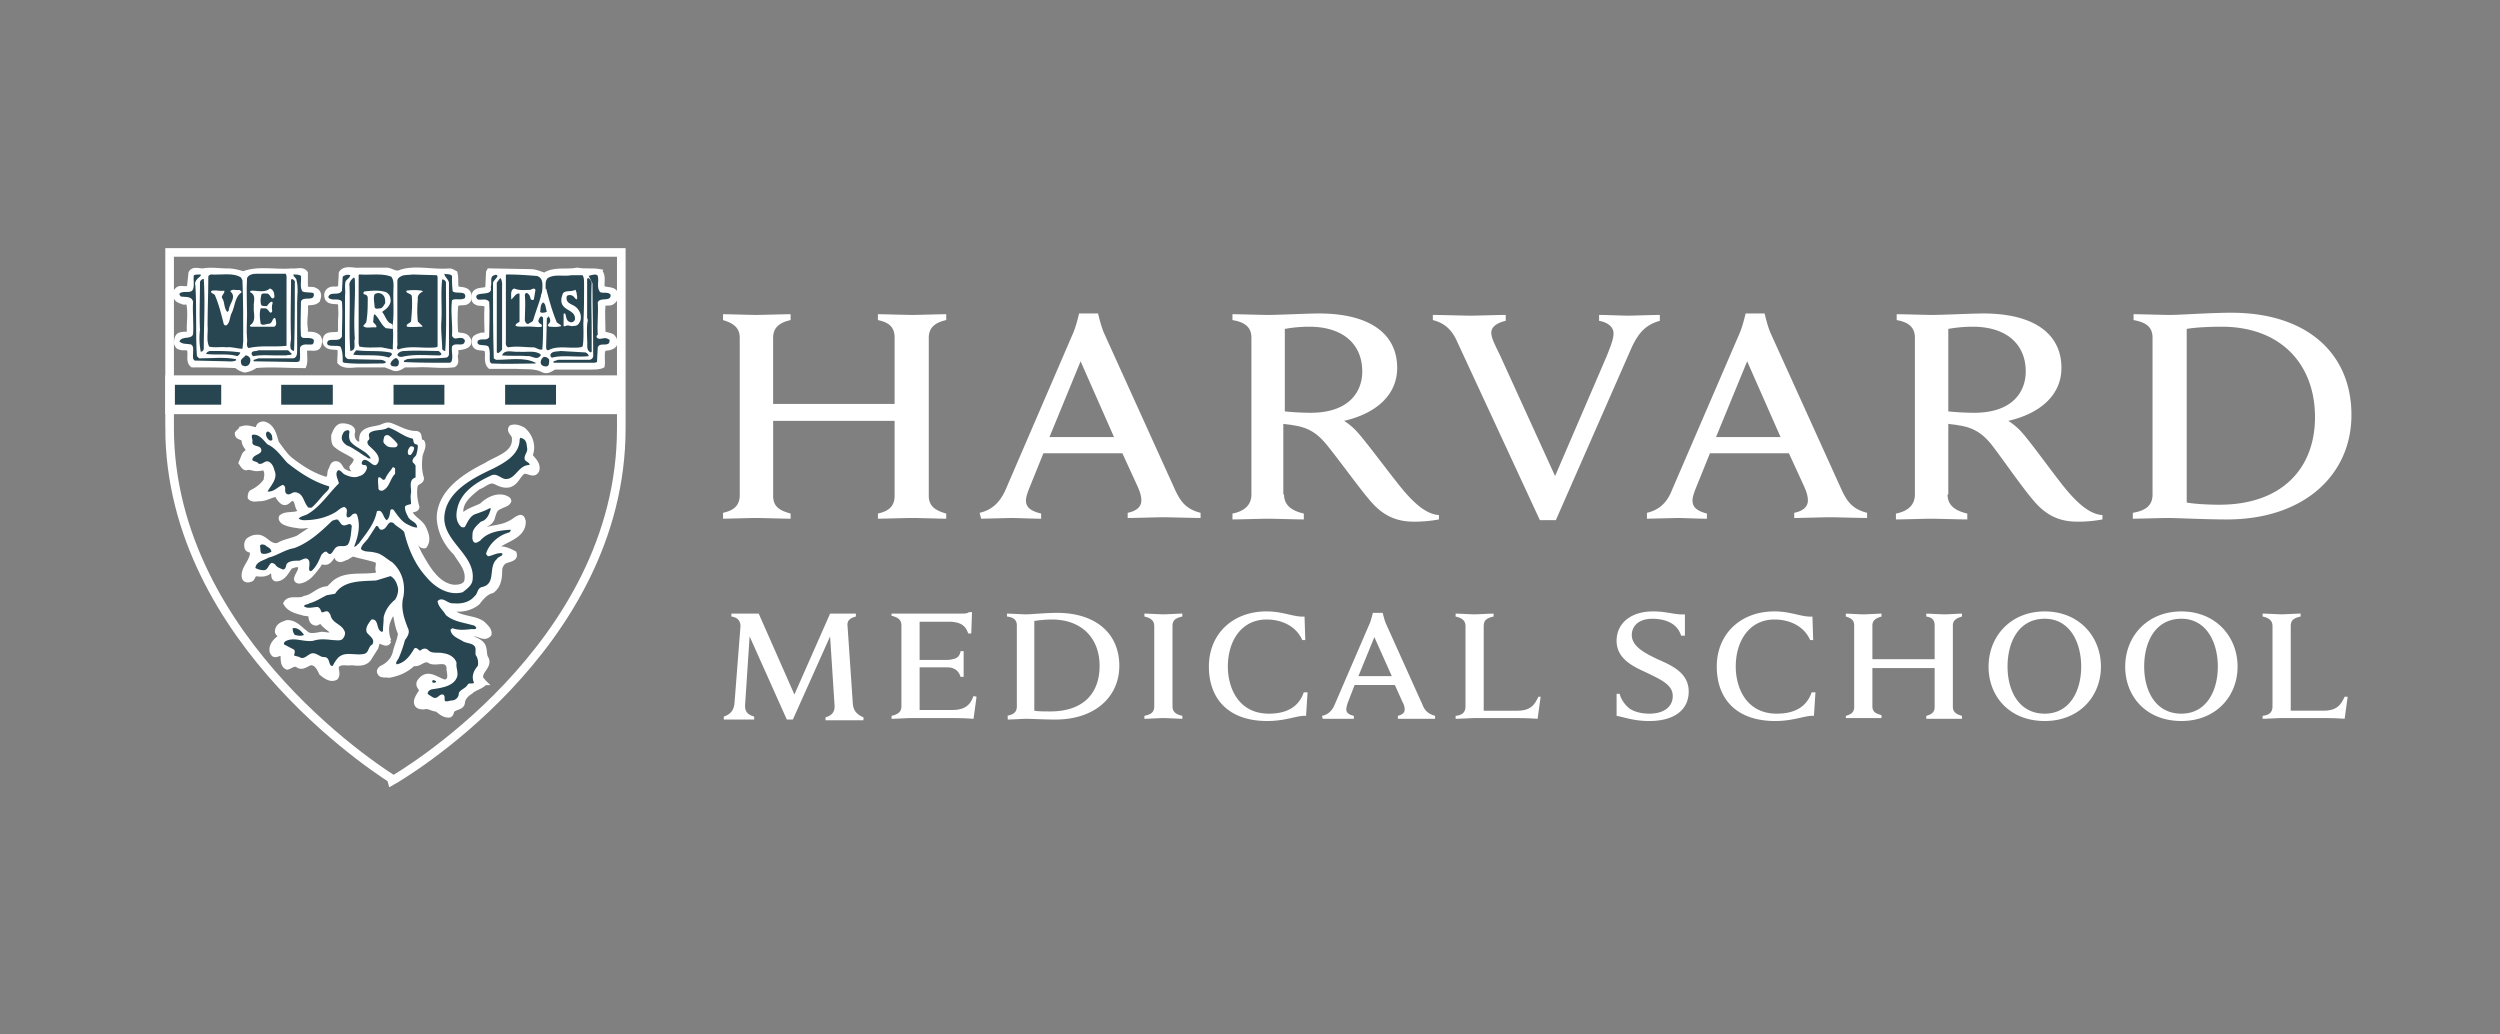
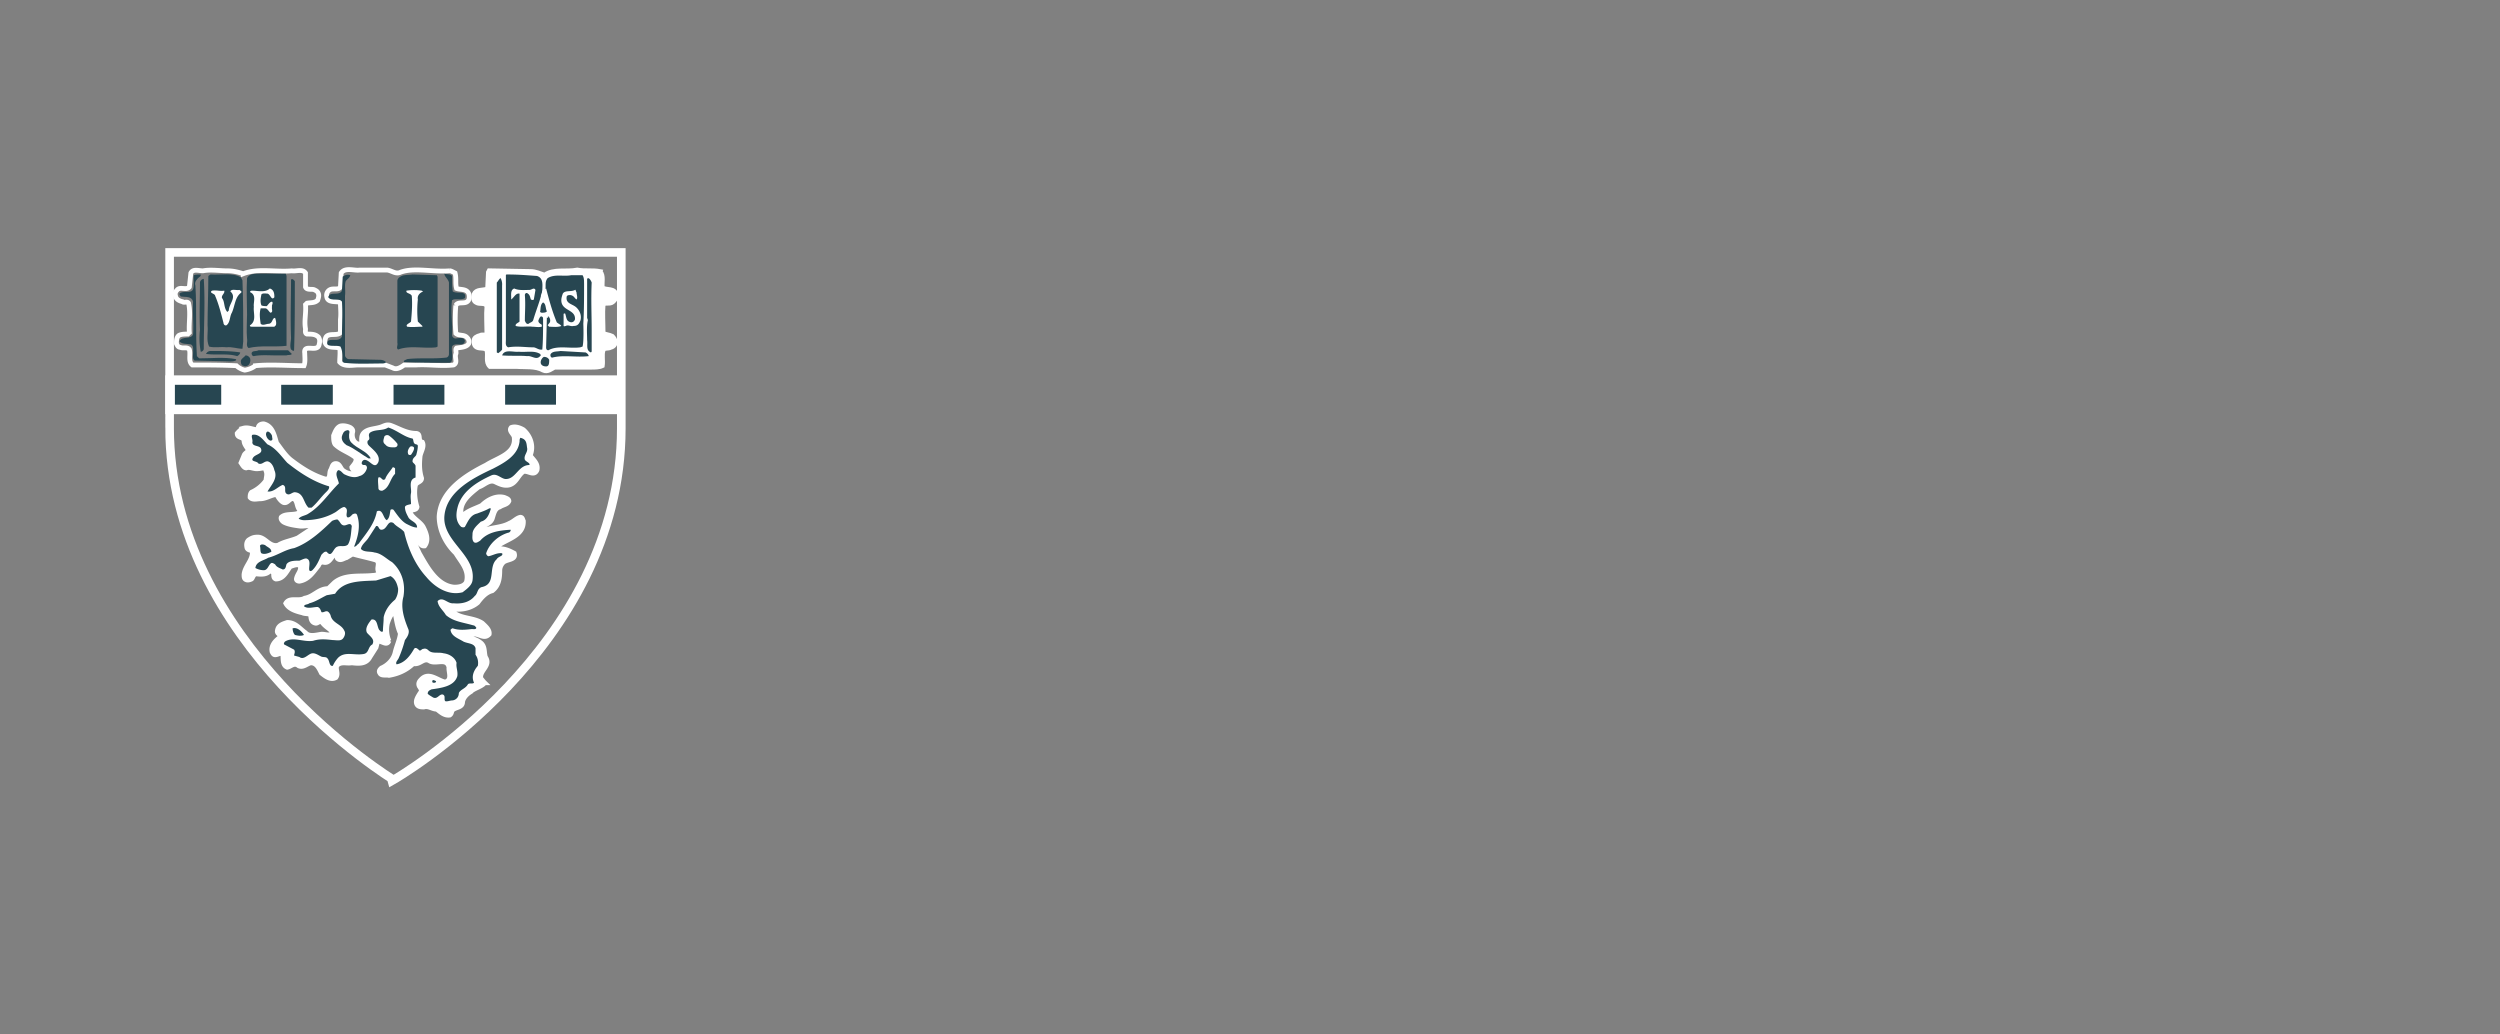
<svg xmlns="http://www.w3.org/2000/svg" width="116" height="48" fill="none">
  <rect width="100%" height="100%" fill="#808080" stroke="none" />
  <g clip-path="url(#a)">
-     <path fill="#fff" d="M67.576 15.774c-.211-.444-.528-.785-1.092-.922v-.239c.353 0 1.48.034 1.762.034.246 0 1.268-.034 1.62-.034v.273c-.317.069-.67.24-.67.546 0 .24.142.512.423 1.093l2.537 5.564 2.395-5.564c.176-.444.317-.785.317-1.058 0-.308-.282-.512-.67-.58v-.274c.318 0 1.093.034 1.34.034.21 0 1.127-.034 1.479-.034v.273c-.6.171-.951.478-1.304 1.23l-3.522 8.02h-.74l-3.875-8.362Zm-34.027 8.021c.458-.102.775-.307.775-.82v-7.304c0-.478-.317-.682-.775-.819v-.273c.246 0 1.268.034 1.514.034.282 0 1.374-.034 1.62-.034v.273c-.457.102-.81.307-.81.82v3.071h5.637v-3.072c0-.512-.282-.716-.775-.819v-.273c.246 0 1.303.034 1.62.034.247 0 1.303-.034 1.55-.034v.273c-.458.102-.81.307-.81.82v7.338c0 .478.317.683.81.82v.238c-.247 0-1.303-.034-1.55-.034-.282 0-1.374.034-1.62.034v-.239c.458-.102.775-.307.775-.82v-3.48h-5.636v3.48c0 .513.317.684.81.82v.24c-.247 0-1.339-.035-1.62-.035-.247 0-1.304.034-1.515.034v-.273Zm11.906 0c.599-.137.951-.512 1.198-1.058l3.135-7.27c.14-.308.282-.922.282-.922h.88s.141.614.282.921l3.311 7.305c.247.512.493.853 1.163 1.024v.239c-.353 0-1.48-.034-1.727-.034-.246 0-1.303.034-1.655.034v-.239c.493-.102.634-.341.634-.58 0-.205-.07-.41-.176-.649l-.705-1.536h-3.663l-.634 1.57c-.07.171-.176.444-.176.615 0 .273.14.478.704.614v.24c-.317 0-1.162-.035-1.374-.035l-1.409.034-.07-.273Zm6.235-3.516-1.55-3.515-1.444 3.515h2.994Zm-6.235 3.516c.599-.137.951-.512 1.198-1.058l3.135-7.27c.14-.308.282-.922.282-.922h.88s.141.614.282.921l3.311 7.305c.247.512.493.853 1.163 1.024v.239c-.353 0-1.48-.034-1.727-.034-.246 0-1.303.034-1.655.034v-.239c.493-.102.634-.341.634-.58 0-.205-.07-.41-.176-.649l-.705-1.536h-3.663l-.634 1.57c-.07.171-.176.444-.176.615 0 .273.14.478.704.614v.24c-.317 0-1.162-.035-1.374-.035l-1.409.034-.07-.273Zm6.235-3.516-1.55-3.515-1.444 3.515h2.994Zm24.728 3.516c.599-.137.951-.512 1.162-1.058l3.136-7.27c.14-.308.281-.922.281-.922h.881s.14.614.282.921l3.31 7.305c.248.512.494.853 1.163 1.024v.239c-.352 0-1.48-.034-1.726-.034s-1.303.034-1.655.034v-.239c.493-.102.634-.341.634-.58 0-.205-.07-.41-.176-.649l-.705-1.536h-3.663l-.634 1.57c-.07.171-.176.444-.176.615 0 .273.14.478.669.614v.24c-.317 0-1.163-.035-1.339-.035l-1.444.034v-.273Zm6.2-3.516-1.55-3.515-1.444 3.515h2.994Zm16.344 3.516c.6-.102.916-.341.916-.853v-7.27c0-.513-.317-.718-.88-.82v-.273c.316 0 1.408.034 1.69.034.493 0 1.832-.102 2.854-.102 3.487 0 5.565 1.877 5.565 4.744 0 2.765-2.184 4.847-5.777 4.847-1.021 0-2.289-.068-2.747-.068-.282 0-1.304.034-1.62.034v-.273Zm2.501-.478c.352.068 1.022.102 1.515.102 2.924 0 4.438-1.706 4.438-4.061 0-2.458-1.585-4.199-4.332-4.199-.564 0-1.269.034-1.621.103v8.055Zm-41.883-.375c0 .478.318.75.917.887v.273c-.317 0-1.374-.034-1.691-.034-.247 0-1.303.034-1.62.034v-.273c.528-.102.88-.375.88-.887v-7.27c0-.444-.246-.718-.88-.82v-.273c.317 0 1.338.034 1.655.034.493 0 1.832-.068 2.36-.068 2.325 0 3.628.921 3.628 2.526 0 1.263-.986 2.116-2.465 2.457 0 0 .352.205.669.58.423.479 1.585 2.049 2.043 2.595.458.546 1.057 1.16 1.69 1.195v.204a6.127 6.127 0 0 1-1.162.103c-.81 0-1.444-.273-2.043-.99-.528-.615-1.48-1.946-2.043-2.628-.352-.41-.74-.751-1.514-.854-.141-.034-.282-.034-.458-.068v3.277h.035Zm0-3.857c.318.034.776.068 1.234.068 1.831 0 2.395-1.024 2.395-1.912 0-1.262-.88-2.082-2.466-2.082a6.3 6.3 0 0 0-1.127.103v3.823h-.035Zm30.786 3.857c0 .478.317.75.916.887v.273c-.317 0-1.374-.034-1.69-.034-.248 0-1.304.034-1.621.034v-.273c.528-.102.88-.375.88-.887v-7.27c0-.444-.246-.718-.845-.82v-.273c.317 0 1.338.034 1.656.034.493 0 1.831-.068 2.36-.068 2.325 0 3.628.921 3.628 2.526 0 1.263-.987 2.116-2.466 2.457 0 0 .352.205.67.58.422.479 1.55 2.049 2.007 2.595.458.546 1.057 1.16 1.691 1.195v.204a6.128 6.128 0 0 1-1.162.103c-.81 0-1.445-.273-2.043-.99-.529-.615-1.445-1.946-1.973-2.628-.352-.41-.74-.751-1.515-.854-.14-.034-.282-.034-.458-.068v3.277h-.035Zm0-3.857c.317.034.775.068 1.233.068 1.832 0 2.395-1.024 2.395-1.912 0-1.262-.88-2.082-2.466-2.082a6.3 6.3 0 0 0-1.127.103v3.823h-.035ZM75.01 32.192h.14c.071.273.247.512.459.683.246.17.598.239.916.239.669 0 1.091-.307 1.091-.82 0-.511-.528-.75-1.162-1.058-.493-.239-1.444-.58-1.444-1.502 0-.819.669-1.365 1.69-1.365.67 0 1.022.17 1.48.137v.99h-.176c-.176-.58-.74-.785-1.339-.785-.669 0-.95.375-.95.75 0 .547.633.854 1.197 1.127.704.307 1.444.648 1.444 1.502 0 .819-.634 1.365-1.831 1.365-.705 0-1.128-.17-1.515-.239v-1.024Zm10.637 1.024c.246-.068.387-.17.387-.41v-3.788c0-.24-.14-.341-.388-.41v-.136c.106 0 .67.034.81.034.142 0 .705-.034.846-.034v.136c-.247.069-.423.17-.423.41v1.57h2.889v-1.57c0-.273-.141-.376-.388-.41v-.136c.141 0 .67.034.846.034.14 0 .67-.034.81-.034v.136c-.247.069-.423.17-.423.41v3.789c0 .238.176.34.423.41v.136H89.38v-.137c.247-.068.388-.17.388-.41v-1.808h-2.889v1.774c0 .273.176.342.423.41v.137h-1.655v-.103Zm-1.41-1.092-.07 1.092c-.387-.034-.916.239-1.796.239-1.867 0-2.713-1.092-2.713-2.526 0-1.502 1.092-2.56 2.677-2.56.775 0 1.268.273 1.762.24l.035 1.091h-.141c-.282-.648-.951-.955-1.656-.955-1.162 0-1.796.99-1.796 2.184 0 .99.493 2.185 1.902 2.185.775 0 1.374-.273 1.62-.99h.176Zm8.033-1.194c0-1.4 1.021-2.56 2.606-2.56s2.607 1.16 2.607 2.56c0 1.399-1.022 2.525-2.607 2.525-1.62 0-2.607-1.126-2.607-2.526Zm4.297 0c0-1.127-.528-2.22-1.69-2.22-1.198 0-1.727 1.059-1.727 2.22 0 1.126.528 2.184 1.726 2.184 1.163 0 1.691-1.058 1.691-2.185Zm2.043 0c0-1.4 1.02-2.56 2.606-2.56 1.585 0 2.607 1.16 2.607 2.56 0 1.399-1.022 2.525-2.607 2.525-1.62 0-2.607-1.126-2.607-2.526Zm4.297 0c0-1.127-.529-2.22-1.691-2.22-1.198 0-1.726 1.059-1.726 2.22 0 1.126.528 2.184 1.726 2.184 1.162 0 1.691-1.058 1.691-2.185Zm-61.469-2.458h3.17c.106 0 .282 0 .352-.069h.141l-.035.99h-.141c-.106-.307-.282-.546-.916-.546H42.67v1.775h1.093c.14 0 .352 0 .422-.034.247-.034.352-.17.388-.376h.14v1.195h-.14c-.07-.205-.176-.341-.388-.41-.07-.034-.282-.034-.422-.034H42.67v1.98h1.515c.634 0 .846-.273.986-.648l.141.034-.14 1.024c-.494-.035-.775-.035-1.304-.035h-1.62c-.141 0-.705.035-.88.035v-.137c.281-.068.457-.17.457-.444v-3.754c0-.24-.14-.376-.458-.444v-.102h.07Zm12.119.579c0-.239-.14-.375-.457-.444v-.136c.176 0 .74.034.88.034.141 0 .705-.034.88-.034v.136c-.316.069-.457.17-.457.444v3.72c0 .24.14.376.458.444v.137c-.176 0-.705-.034-.88-.034-.142 0-.705.034-.881.034v-.137c.317-.068.457-.17.457-.444v-3.72Zm7.783 4.165c.317-.068.493-.273.599-.546l1.62-3.755c.07-.17.14-.477.14-.477h.459s.07.307.14.477l1.692 3.755c.105.273.246.444.598.546v.137h-1.726v-.137c.247-.068.317-.17.317-.307a.748.748 0 0 0-.105-.341l-.352-.785h-1.867l-.317.819c-.036.102-.07.239-.07.307 0 .136.07.239.351.307v.137h-1.444l-.035-.137Zm3.24-1.843-.81-1.81-.74 1.81h1.55Zm-3.909.751-.07 1.092c-.388-.034-.916.239-1.797.239-1.867 0-2.712-1.092-2.712-2.526 0-1.502 1.092-2.56 2.677-2.56.775 0 1.268.273 1.761.24l.035 1.091h-.14c-.282-.648-.952-.955-1.656-.955-1.163 0-1.797.99-1.797 2.184 0 .99.494 2.185 1.903 2.185.775 0 1.373-.273 1.62-.99h.176Zm10.709.205c-.176.375-.352.648-.986.648h-1.55v-3.925c0-.273.141-.375.458-.444v-.136c-.176 0-.74.034-.88.034-.141 0-.705-.034-.881-.034v.136c.317.069.458.205.458.444v3.72c0 .273-.141.41-.458.444v.137c.176 0 .74-.034.88-.034h1.621c.528 0 .845 0 1.303.034l.141-1.024h-.105Zm37.411-.001c-.176.375-.353.648-.987.648h-1.514v-3.925c0-.273.141-.375.458-.444v-.136c-.177 0-.74.034-.881.034-.141 0-.705-.034-.881-.034v.136c.317.069.458.205.458.444v3.72c0 .274-.141.41-.458.444v.137c.176 0 .74-.034.881-.034h1.62c.529 0 .846 0 1.304.034l.141-1.024h-.141Zm-62.068.888c.317-.068.458-.17.458-.444v-3.754c0-.273-.176-.376-.458-.41v-.136c.176 0 .74.034.88.034.247 0 .916-.069 1.444-.069 1.797 0 2.889.956 2.889 2.458 0 1.434-1.127 2.492-2.959 2.492-.528 0-1.127-.034-1.374-.034-.14 0-.669.034-.845.034v-.17h-.035Zm1.268-.239c.176.034.493.034.74.034 1.514 0 2.29-.819 2.29-2.116 0-1.263-.811-2.15-2.22-2.15-.282 0-.599.034-.81.068v4.164Zm-8.419-.307-.246-3.618c-.035-.239.105-.375.387-.444v-.136h-1.197l-1.656 3.754-1.656-3.754h-1.268v.136c.282.034.423.205.423.444l-.282 3.618c-.035.273-.176.478-.493.58v.137h1.409v-.137c-.352-.102-.423-.273-.423-.512l.212-3.208 1.726 3.857h.281l1.727-3.857.21 3.242c0 .205-.07.41-.422.513v.136h1.761v-.136c-.317-.137-.457-.308-.493-.615ZM11.287 12.702c.704-.273 1.48-.068 2.254-.136.212.034.494-.103.634.102v.648c.07.171.317.069.423.137.07.034.141.068.176.17.036.103 0 .205-.035.308-.14.136-.317.102-.528.136l-.07.069c.034.41-.071.75 0 1.126 0 .068-.036.205.07.239.211 0 .387 0 .528.136.07.103.07.205.035.342-.07.41-.74-.068-.669.41 0 .17.035.409-.035.58-.775 0-1.55-.069-2.255 0-.14.102-.281.17-.493.204a.848.848 0 0 1-.387-.204c-.705-.034-1.374-.034-2.043-.034-.212-.171-.07-.478-.141-.717-.106-.137-.282-.034-.423-.103-.106 0-.14-.102-.176-.17 0-.137 0-.273.106-.376.105-.068.281-.068.422-.068l.07-.068c-.034-.444.071-.888-.034-1.366-.07-.102-.212 0-.282-.068-.106-.034-.247-.102-.282-.239-.035-.102-.035-.205.07-.307.141-.17.423.034.564-.137l.07-.648c.106-.205.353-.102.564-.102.352-.069.775 0 1.127 0 .282 0 .529.068.74.136Z" />
    <path fill="#274651" d="m12.238 19.836-.035.137c0 .068-.07.136-.14.102l-.283-.034c-.105-.034-.211-.069-.317-.034-.035.034-.105.068-.176.136.035 0 .035.034.035.034.07.034.212.069.247.24 0 .136.07.238.14.306l.036.069c.035.034.035.068.035.102 0 .034 0 .034-.035.068l-.14.171-.071.068s-.07.17-.106.24c.035.068.07.102.106.102.14-.034.246 0 .352 0l.211.034h.106c.07 0 .211-.034.317.034 0 0 .106.17.106.205a.3.3 0 0 1 .035.17c0 .069 0 .137-.035.205l-.036.103c0 .034 0 .068-.035.068a1.616 1.616 0 0 1-.74.614h.036v.034c.035.034.14.034.246 0h.07a.824.824 0 0 0 .388-.102l.388-.103c.07-.034.105.035.14.069.071.136.177.239.247.307l.07-.068c.071-.069.212-.17.388-.103 0 0 .035 0 .035.034.141.103.176.24.212.342.035.068.035.17.105.205a.104.104 0 0 1 .036.068v.034c0 .136-.141.205-.177.205h-.035l-.035.034-.317.068a.68.68 0 0 0-.282.069s0 .034.035.034c.141.068.353.102.564.136l.106.034h.669c.07 0 .07.034.106.069.035.034 0 .102-.036.136l-.07.102-.035.035-.67.443c-.035 0-.387.137-.387.137l-.528.205h-.036c-.317.068-.493-.103-.669-.205-.106-.102-.211-.17-.352-.17a.407.407 0 0 0-.282.102c-.035.034-.035.068-.035.136v.068h.035c.07.035.211.069.211.24 0 .238-.105.409-.211.58-.07.136-.176.307-.176.443v.034c0 .035 0 .069.035.069h.071l.035-.069a.376.376 0 0 1 .246-.204h.036c.281.034.422 0 .528-.103.035-.034.07-.034.07-.034.07 0 .177 0 .247.068.07.069.106.137.106.205v.069c.176-.035.282-.171.422-.376l.07-.102c.036-.035.071-.069.106-.069l.106-.034c.141-.034.282-.102.458 0 .035.034.07.069.07.103v.102c0 .137-.07.239-.105.341 0 0-.035.069-.035.137.246-.068.458-.273.634-.512l.105-.137c.036-.068.106-.239.317-.239h.036c.105.035.14 0 .246-.17l.212-.205c.035-.034.035-.034.105-.034h.07c.036 0 .071 0 .106.034.036.034.036.034.036.068v.205c.035 0 .14-.068.211-.068l.282-.17c.035-.035.07-.035.14 0l1.057.272c.212.068.247.205.247.341v.205c0 .034 0 .034.035.069.036.034.036.068.036.102v.068c-.036.103-.141.205-.423.205l-.529.034c-.422 0-.845 0-1.162.273l-.282.273c-.035.034-.07.034-.105.034-.212 0-.353.103-.529.205-.14.103-.317.205-.528.24-.141.067-.317.067-.458.067-.141 0-.212 0-.247.035.141.17.388.239.634.307a.82.82 0 0 1 .141.034c.106 0 .282 0 .352.17v.069c0 .136.036.205.106.205h.035c.036-.034.176-.103.353 0l.246.239.282.273a.101.101 0 0 1 0 .136c-.106.205-.352.17-.493.17h-.246c-.212.035-.53.103-.74-.17l.035.034-.317-.102c-.176-.137-.317-.273-.529-.273-.211.068-.317.136-.317.239l.036.068.105.102a.104.104 0 0 1 .035.069v.034c0 .034-.035.068-.07.102-.176.103-.387.273-.387.478v.102c.035 0 .07-.034.07-.034a.415.415 0 0 1 .352 0c.035.034.07.069.07.103v.17c0 .171.036.24.071.308.035 0 .07-.035.07-.035a.484.484 0 0 1 .529 0c.035 0 .106 0 .211-.068l.212-.102h.035c.352 0 .528.307.599.512.176.136.317.205.422.17v-.17c0-.034-.035-.103-.035-.17 0-.137.035-.274.247-.342.035 0 .352-.034.352-.034h.247c.317.034.563.034.669-.171 0 0 .246-.375.282-.444 0-.034.035-.239.035-.239 0-.068.035-.102.105-.102a.485.485 0 0 1 .318.034s.035 0 .07.034a1.334 1.334 0 0 1-.106-.512c0-.102 0-.17.036-.273.07-.239.176-.444.317-.614.035-.034.105-.069.176-.034l.07.034.106.102.07.341c.036.205.07.41.176.615 0 .034.036.034 0 .068l-.14.478-.106.375a1.274 1.274 0 0 1-.705.82v.034h.282c.388-.034.74-.24 1.022-.512.035-.034.105-.069.14-.034.071.034.142 0 .247-.069.106-.068.317-.17.529-.034.07.068.21.068.352.034.211 0 .563-.034.634.342v.237c.035.171.07.513-.317.615h-.07l-.388-.137c-.317-.136-.458-.17-.599 0a.255.255 0 0 0-.07.137c.035.102.176.307 0 .478-.106.17-.177.273-.106.41 0 0 .035.034.14 0 .142-.069.318 0 .459.034l.176.068c.035 0 .07.034.07.034l.07.034c.142.103.247.17.388.205v-.034l.07-.17c.036-.035.247-.137.247-.137.141-.069.176-.069.176-.137.036-.239.212-.478.458-.614.036 0 .07-.034.106-.034.07 0 .247-.069.317-.137v-.034l-.07-.068c-.036-.035-.036-.069-.07-.069v-.102c0-.17.105-.307.175-.444a.535.535 0 0 0 .106-.273c0-.034 0-.068-.035-.136 0-.035-.035-.035-.035-.035l-.036-.238c-.035-.171-.035-.273-.14-.376l-.282-.136-.106-.103c-.07-.034-.07-.068-.07-.136 0-.137.07-.205.246-.24h.035c.176-.067.353 0 .493.069a.78.78 0 0 0 .212.034c-.036-.102-.141-.205-.212-.307a1.772 1.772 0 0 0-.598-.205c-.353-.068-.705-.17-.916-.478-.036-.034-.036-.068-.036-.102 0-.034 0-.068.036-.102l.035-.035c.035-.034.106-.034.14-.034.424.103.846 0 1.128-.239.176-.204.387-.478.705-.58.246-.17.281-.478.281-.853 0-.205.106-.342.247-.478l.317-.137c.106-.034.14-.034.14-.068-.175-.068-.387-.17-.563-.136-.035 0-.07 0-.105-.035-.106-.034-.106-.102-.141-.17v-.034c0-.103.07-.171.14-.205l.036-.034.035-.034.317-.171c.423-.24.705-.376.705-.717v-.034c-.036.034-.106.034-.141.102l-.282.137c-.212.102-.458.17-.67.205a1.72 1.72 0 0 0-.634.204c-.035 0-.035.035-.07.035-.07 0-.176-.035-.176-.137v-.102c0-.069.035-.137.07-.171a.547.547 0 0 1 .282-.205c.141-.068.212-.102.247-.205l.035-.102c.07-.17.14-.41.387-.512.036 0 .212-.103.212-.103.035 0 .07-.034.07-.034l-.035-.034c-.352-.102-.704.17-.916.342l-.035.034-.176.034c-.247.102-.493.205-.634.375 0 .035-.035.035-.07.035-.071.034-.141 0-.212-.035a.187.187 0 0 1-.106-.17c-.07-.547.388-.956.74-1.263l.07-.069.071-.034.211-.102c.176-.102.388-.239.67-.102.21.102.387.17.563.136.106-.034.176-.136.282-.273.07-.102.176-.239.317-.341.14-.069.282 0 .387 0 .036 0 .141.034.141.034l.036-.034v-.034c0-.103-.07-.205-.177-.342l-.14-.17c-.036-.035-.036-.035-.036-.069v-.068a.964.964 0 0 0 .07-.341.848.848 0 0 0-.316-.683.857.857 0 0 0-.352-.102c0 .034.035.068.035.068l.14.273v.102c0 .615-.528.888-.986 1.093l-.387.204c-.88.444-2.043 1.127-2.114 2.253 0 .58.247 1.127.74 1.605 0 0 0 .034.035.034l.177.239c.176.273.387.546.387.921 0 .068 0 .17-.035.273-.141.341-.564.341-.705.341-.88-.068-1.338-.921-1.69-1.535l-.071-.103-.07-.136c-.106-.205-.212-.41-.212-.649 0-.034 0-.102.035-.102.036-.035.141-.137.317-.035.036 0 .177.24.177.24.035.034.035.068.035.102 0-.034.035-.068.035-.137 0-.136-.07-.307-.14-.477l-.036-.035a.802.802 0 0 0-.247-.239 1.012 1.012 0 0 1-.352-.41v-.068c0-.204.176-.238.247-.273h.035a2.14 2.14 0 0 1-.106-.682c0-.103 0-.24.035-.341l.212-.205c.07-.034.07-.034.07-.069-.07-.239-.07-.512-.07-.75V21.2c0-.034.07-.239.07-.239.035-.102.07-.17.07-.239v-.068c-.14-.068-.175-.239-.175-.307v-.068h.035c-.352 0-.67-.137-.951-.273l-.282-.137c-.07-.034-.141 0-.247.068l-.176.069-.176.034c-.176.034-.352.068-.458.17-.07.069-.07.171-.07.308v.136c-.036.102-.106.137-.141.137-.106.034-.176 0-.247-.035h-.035a.571.571 0 0 1-.317-.682.336.336 0 0 0-.035-.102.485.485 0 0 0-.317-.035c-.07.035-.141.103-.176.273 0 0-.036.035-.036.069v.034c0 .102.036.205.07.239.106.102.283.204.494.307l.458.239c.035.034.035.034.035.068s.035.102.035.137c0 .17-.07.273-.14.375.035.034.14.103.14.24v.067c0 .069-.07.103-.105.103a.92.92 0 0 1-.74-.137l-.141-.17c-.035-.069-.07-.103-.106-.103 0 0-.035.068-.035.103l-.07.136v.102a.48.48 0 0 1-.141.342c-.036.034-.07.034-.106.034h-.14c-.565-.17-1.058-.444-1.621-.853-.247-.171-.423-.41-.6-.649l-.14-.17-.035-.035-.035-.17c-.106-.342-.177-.546-.423-.615-.07-.068-.106-.068-.106-.068Zm4.333 1.946c.035-.035.035-.035.035-.069 0 0-.035.034-.035.069Zm2.712 1.809c.035 0 .035 0 0 0Zm-3.31 2.287c0-.035 0-.035 0 0Z" />
    <path stroke="#fff" stroke-width=".4" d="M7.87 19.836v-8.124h20.958v8.158c0 10.274-10.567 16.315-10.567 16.315S7.869 29.871 7.869 19.835Z" />
    <path fill="#fff" d="M22.487 31.68c-.07-.068-.14-.17-.176-.205-.07-.375.493-.614.212-.99-.07-.239 0-.512-.247-.682-.176-.137-.387-.171-.564-.273 0-.103.141-.069.177-.103.317-.068.563.273.81 0 .035-.205-.176-.375-.317-.512-.458-.307-1.128-.17-1.48-.648l.035-.034c.423.102.916 0 1.233-.274.176-.238.388-.477.67-.546.317-.239.352-.614.352-.955a.54.54 0 0 1 .176-.376c.176-.136.599-.102.493-.41-.246-.136-.493-.238-.74-.204-.14-.069.036-.171.07-.205.424-.273 1.128-.444 1.093-1.092-.035-.069-.035-.171-.141-.171-.176.034-.317.205-.493.273-.423.239-.916.17-1.339.41-.07 0-.07-.103-.035-.137.14-.205.458-.205.564-.478.07-.205.105-.478.352-.546.14-.102.352-.102.423-.273 0-.102-.141-.136-.212-.17-.387-.103-.775.102-1.056.375-.282.136-.635.239-.846.444-.035 0-.106 0-.106-.069-.07-.546.423-.921.81-1.229.247-.068.494-.375.776-.238.21.102.422.204.669.136.317-.102.352-.444.634-.614.211-.069.493.239.634-.069.07-.307-.176-.477-.317-.682.176-.41.035-.888-.317-1.195-.176-.102-.388-.17-.564-.102-.14.17.141.307.141.478.07.75-.775.921-1.303 1.262-.951.478-2.114 1.195-2.184 2.39 0 .648.317 1.263.775 1.706.246.41.634.786.493 1.332-.106.204-.352.239-.564.239-.81-.069-1.268-.956-1.62-1.57-.106-.24-.247-.478-.282-.751.035-.035.07-.035.141 0 .141.136.141.443.388.41.21-.274.07-.615-.07-.888-.142-.24-.459-.376-.6-.649 0-.205.282-.068.317-.273-.105-.341-.14-.717-.07-1.024.07-.136.282-.136.282-.307-.106-.341-.106-.649-.07-1.024.034-.205.21-.444.105-.649-.247-.068-.035-.375-.282-.41-.458 0-.81-.238-1.198-.375-.21-.068-.352.069-.528.103-.247.068-.528.068-.704.239-.141.136-.106.307-.106.512-.035.102-.141 0-.211 0-.177-.103-.247-.308-.212-.512.035-.103 0-.171-.105-.24-.141-.068-.318-.136-.459-.068-.176.069-.246.274-.317.444 0 .137 0 .307.071.41.282.273.67.375.951.614.07.17-.07.307-.176.444 0 .136.211.136.176.273-.211.068-.423 0-.599-.137-.106-.102-.14-.307-.317-.307-.176 0-.176.205-.246.307-.07.137 0 .308-.141.41h-.106c-.564-.17-1.057-.478-1.55-.853-.282-.205-.493-.546-.704-.82-.106-.34-.177-.785-.6-.887-.105 0-.21.034-.246.137l-.035.136c-.211 0-.423-.136-.67-.068a.942.942 0 0 0-.281.239c0 .239.282.136.317.341 0 .17.14.307.211.444-.07.102-.176.136-.211.239l-.141.341c.07.102.14.239.247.239.176-.068.352.068.563.034.141 0 .317-.102.352.103.07.17 0 .307 0 .443a1.682 1.682 0 0 1-.669.546c-.07.069-.07.171-.07.24.105.136.317.068.458.068.281 0 .493-.171.775-.205.07.136.176.307.317.375.211.069.281-.239.493-.17.176.136.14.375.282.546 0 .102-.07.102-.141.136-.247.069-.564 0-.74.171-.035.102.07.205.14.239.212.102.459.136.705.17.212.035.458-.068.67 0l-.07.103-.67.444c-.317.136-.634.17-.916.341-.423.102-.599-.41-.986-.375-.176 0-.282.068-.388.136-.105.102-.105.239-.07.376.07.136.246.068.246.204 0 .376-.352.649-.387 1.024 0 .103 0 .205.14.24.071.033.177 0 .247-.035.07-.068.07-.205.212-.239.246.034.493.034.634-.136.07 0 .176.068.176.136 0 .103 0 .205.106.24.352 0 .493-.342.669-.581.14-.034.317-.137.458-.034.07.239-.141.375-.176.614 0 .068.07.103.14.103.423-.069.635-.41.881-.717.036-.069.07-.17.212-.17.317.102.387-.274.598-.41h.07c.036.102-.034.17 0 .238.142.137.283 0 .424-.034l.281-.17c.353.102.705.17 1.057.273.282.102 0 .41.176.58-.035.102-.176.137-.282.137-.598.068-1.303-.069-1.796.34l-.282.274c-.458 0-.67.375-1.092.444-.282.17-.704-.069-.88.239.14.273.493.375.774.443.141.069.318 0 .388.137 0 .136.035.307.211.341.106.034.177-.136.317-.034.141.205.388.307.493.478-.105.17-.316.068-.493.068h-.035c-.246.034-.563.137-.74-.068-.246-.17-.457-.478-.845-.478-.211.068-.423.137-.458.341-.035.137.106.171.176.273-.246.171-.493.41-.423.717.036.069.07.137.141.137.141 0 .212-.103.353-.034.035.204-.036.512.211.614.176-.034.317-.239.528-.068.212.102.353-.103.564-.137.282 0 .388.273.493.478.176.137.423.341.67.205.175-.239-.142-.512.175-.649.177-.068.353 0 .564-.034.317.034.67.069.846-.273l.281-.444.07-.273c.177-.068.424.24.53-.034-.107-.273-.142-.546-.071-.819.07-.205.14-.375.282-.512l.07.034c.07.341.106.649.247.956-.036.307-.177.58-.247.887-.07.308-.317.58-.634.717-.07.068-.141.137-.07.24.07.136.281.067.422.102.423-.069.81-.24 1.127-.547.317.069.458-.273.74-.136.282.205.81-.17.916.307-.035.205.176.58-.176.683-.352-.069-.775-.512-1.127-.103-.07.069-.141.171-.07.308.07.102.14.204.034.307-.105.17-.246.375-.14.546.07.102.21.102.317.102.21-.068.387.103.598.103.177.136.353.307.6.273.105-.069.07-.171.14-.24.141-.136.458-.102.458-.375.035-.205.211-.375.387-.478.071-.102.494-.204.6-.375Z" />
    <path stroke="#fff" stroke-width=".219" d="M22.487 31.68c-.07-.068-.14-.17-.176-.205-.07-.375.493-.58.212-.99-.07-.239 0-.512-.247-.682-.176-.137-.387-.171-.564-.273 0-.103.141-.069.177-.103.317-.068.563.273.81 0 .035-.205-.176-.375-.317-.512-.458-.307-1.128-.17-1.48-.648l.035-.034c.423.102.916 0 1.233-.274.176-.238.388-.477.67-.546.317-.239.352-.614.352-.955a.54.54 0 0 1 .176-.376c.176-.136.599-.102.493-.41-.246-.136-.493-.238-.74-.204-.105-.069.036-.171.07-.205.424-.273 1.128-.444 1.093-1.092-.035-.069-.035-.171-.141-.171-.176.034-.317.205-.493.273-.423.239-.916.17-1.339.41-.07 0-.07-.103-.035-.137.14-.205.458-.205.564-.478.07-.205.105-.478.352-.546.14-.102.352-.102.423-.273 0-.102-.141-.136-.212-.17-.387-.103-.775.102-1.056.375-.282.136-.635.239-.846.444-.035 0-.106 0-.106-.069-.07-.546.423-.921.81-1.229.247-.068.494-.375.776-.238.21.102.422.204.669.136.317-.102.387-.444.634-.614.211-.069.493.239.634-.069.07-.307-.176-.477-.317-.682.176-.41.035-.888-.317-1.195-.176-.102-.388-.17-.564-.102-.14.17.141.307.141.478.07.75-.775.921-1.303 1.262-.951.478-2.114 1.195-2.184 2.39 0 .648.317 1.263.775 1.706.246.41.634.786.493 1.332-.106.204-.352.239-.564.239-.81-.069-1.268-.956-1.62-1.57-.106-.24-.247-.478-.282-.751.035-.035.07-.035.141 0 .141.136.141.443.388.41.21-.274.07-.615-.07-.888-.142-.24-.459-.376-.6-.649 0-.205.282-.068.317-.273-.105-.341-.14-.717-.07-1.024.07-.136.282-.136.282-.307-.106-.341-.106-.649-.07-1.024.034-.205.21-.444.105-.649-.247-.068-.035-.375-.282-.41-.458 0-.81-.238-1.198-.375-.21-.068-.352.069-.528.103-.247.068-.528.068-.704.239-.141.136-.106.307-.106.512-.035.102-.141 0-.211 0-.177-.103-.247-.308-.212-.512.035-.103 0-.171-.105-.24-.141-.068-.318-.102-.459-.068-.176.069-.246.274-.317.444 0 .137 0 .307.071.41.282.273.67.375.951.614.07.17-.07.307-.176.444 0 .136.211.136.176.273-.211.068-.423 0-.599-.137-.106-.102-.14-.307-.317-.307-.176 0-.176.205-.246.307-.07.137 0 .308-.141.41h-.106c-.564-.17-1.057-.478-1.55-.853-.282-.205-.493-.546-.704-.82-.106-.34-.177-.785-.6-.887-.105 0-.21.034-.246.137l-.035.136c-.211 0-.423-.136-.67-.068a.942.942 0 0 0-.281.239c0 .239.282.136.317.341 0 .17.14.307.211.444-.07.102-.176.136-.211.239l-.141.341c.07.102.14.239.247.239.176-.068.352.068.563.034.141 0 .317-.102.352.103.07.17 0 .307 0 .443a1.682 1.682 0 0 1-.669.546c-.07.069-.07.171-.07.24.105.136.317.068.458.068.281 0 .493-.171.775-.205.07.136.176.307.317.375.211.069.281-.239.493-.17.176.136.105.375.282.546 0 .102-.07.102-.141.136-.247.069-.564 0-.74.171-.035.102.07.205.14.239.212.102.459.136.705.17.212.035.458-.068.67 0l-.07.103-.67.444c-.317.136-.634.17-.916.341-.423.102-.599-.41-.986-.375-.176 0-.282.068-.388.136-.105.102-.105.239-.07.376.07.136.246.068.246.204 0 .376-.352.649-.387 1.024 0 .103 0 .205.106.24.07.033.176 0 .246-.035.07-.068.07-.205.211-.239.247.034.494.034.635-.136.07 0 .176.068.176.136 0 .103 0 .205.105.24.353 0 .494-.342.67-.581.14-.034.317-.137.458-.034.07.239-.141.375-.177.614 0 .068.07.103.141.103.423-.069.634-.41.881-.717.035-.069.07-.17.211-.17.317.102.388-.274.6-.41h.07c.035.102-.036.17 0 .238.14.137.281 0 .422-.034l.282-.17c.352.102.705.17 1.057.273.282.102 0 .41.176.58-.035.102-.176.137-.282.137-.599.068-1.303-.069-1.796.34l-.282.274c-.458 0-.67.375-1.092.444-.282.17-.704-.069-.88.239.14.273.492.375.774.443.141.069.317 0 .388.137 0 .136.035.307.211.341.106.034.176-.136.317-.034.141.205.388.307.493.478-.105.17-.317.068-.493.068h-.035c-.247.034-.564.137-.74-.068-.246-.17-.458-.478-.845-.478-.212.068-.423.137-.458.375-.035.137.105.171.176.274-.247.17-.493.41-.423.716.035.069.07.137.141.137.141 0 .211-.102.352-.034.036.205-.035.512.212.614.176-.034.317-.239.528-.068.212.102.388-.102.564-.137.282 0 .387.273.493.478.176.137.423.342.67.205.175-.239-.142-.512.175-.648.176-.069.353 0 .564-.035.317.035.67.069.845-.273l.282-.443.07-.274c.177-.068.423.24.529-.034a1.317 1.317 0 0 1-.07-.819c.07-.205.14-.375.281-.512l.07.034c.071.342.106.649.247.956-.035.307-.176.58-.246.887-.07.308-.317.58-.634.717-.07.069-.141.137-.07.24.07.136.281.068.422.102.423-.069.81-.24 1.127-.546.317.068.458-.274.74-.137.282.205.81-.17.916.307-.035.205.176.58-.176.683-.353-.068-.775-.512-1.128-.103-.07.069-.14.171-.07.308.07.102.14.204.035.307-.105.17-.246.375-.14.546.07.102.21.102.316.102.212-.068.388.103.6.103.175.136.351.307.598.273.106-.068.07-.17.14-.24.142-.136.459-.102.459-.375.035-.204.211-.375.387-.477.106-.137.529-.24.634-.41Z" />
    <path fill="#274651" d="M16.216 20.04c-.035.171-.035.342.071.479.282.307.74.41.916.75h-.106c-.352-.204-.67-.477-1.021-.614-.141-.102-.247-.239-.212-.41.035-.102.07-.239.212-.273.07-.034.14 0 .14.069Z" />
    <path fill="#274651" d="M19.141 20.348c.07.068 0 .239.176.273.036 0 .07.034.07.068 0 .137-.034.273-.07.41-.035.102-.176.136-.176.307 0 .068.106.103.141.205v.546c-.352.102-.176.512-.211.717-.036.17 0 .341 0 .512-.07.034-.247.034-.282.136 0 .205.106.376.176.512.141.171.388.205.388.444-.177 0-.353-.102-.494-.17-.246-.137-.422-.41-.598-.65-.036-.033-.106-.033-.141 0-.036.171-.036.376-.176.479-.177-.103-.177-.546-.458-.41-.106.58-.494 1.024-.846 1.502-.07.034-.105.137-.211.137.176-.444.317-.956.14-1.468-.034-.103-.14-.069-.21-.034-.071.068-.142.17-.247.136-.106-.136.106-.375-.141-.478-.176.035-.317.205-.458.273-.423.24-.916.342-1.409.342a.514.514 0 0 1-.247-.069c.106-.136.318-.136.458-.239.564-.34.951-.955 1.41-1.399-.036-.205-.212-.444-.036-.614.141 0 .211.17.317.204.212.103.458.171.67.069.176-.034.317-.205.352-.376 0-.068-.035-.136-.106-.136-.07 0-.106 0-.14-.069 0-.102.07-.17.14-.17.247 0 .458.478.634.102.106-.307-.211-.546-.423-.75-.07-.069-.105-.137-.07-.24.176-.102-.035-.239.106-.375.246-.17.598-.068.845-.24.423.137.74.445 1.127.513Zm-6.517-.102c0 .068.035.136 0 .17-.07.069-.141 0-.177-.034a.363.363 0 0 1-.105-.239c.035-.273.282 0 .282.103Z" />
    <path fill="#274651" d="M12.413 20.62c.387.171.634.547.916.854.599.478 1.233.887 1.937 1.092.035.103-.07.205-.14.273-.247.24-.423.512-.67.717h-.14c-.248-.239-.212-.683-.635-.717-.14 0-.247.17-.387.069-.141-.103.035-.342-.177-.41-.246.102-.422.341-.704.307.176-.307.493-.614.317-.99-.035-.17-.141-.375-.317-.41-.176 0-.247.171-.423.103-.07-.136-.387-.068-.246-.273.105-.17.493-.17.352-.444-.106-.136-.388-.068-.388-.273.036-.102-.07-.273 0-.341.317-.068.529.273.705.444Zm12.047.171c.036.205-.176.342-.105.546.07.103.246.137.211.24-.528 0-.634.682-1.127.648-.211-.034-.388-.273-.634-.17-.67.306-1.41.75-1.585 1.535-.07.308-.07.615.176.854.07.034.14.034.176 0 .14-.24.247-.546.564-.615.176-.068.387-.136.563-.239.035 0 .07-.034.07.034-.07.24-.175.512-.457.58-.176.171-.388.342-.388.58 0 .103-.035.274.07.376.106.069.212-.034.282-.068.353-.41.881-.478 1.41-.512.035.034-.036.137-.106.137-.458.136-.88.512-1.022.955 0 .069.07.137.106.137.211-.034.387-.17.634-.137.07.137-.176.137-.247.273-.422.376 0 1.161-.704 1.297-.211.069-.176.308-.317.41-.247.307-.634.376-.986.341-.282.035-.494-.34-.74-.102.035.273.246.41.387.649.353.307.81.34 1.268.477.07 0 .106.069.141.103 0 .102-.14.068-.211.068-.282.034-.599.068-.88-.034-.036 0-.071.034-.106.068.035.307.387.41.599.546.21.103.493.069.563.308v.307c.106.136.141.341.106.512-.176.205-.317.478-.176.785-.07.068-.212 0-.282.068-.106.205-.352.24-.423.41 0 .17-.105.307-.282.341-.14 0-.246.068-.352.034-.07-.102.035-.239-.106-.307-.176-.034-.246.239-.457.136-.106-.068-.177-.102-.247-.17 0-.137.106-.17.176-.205.458-.068 1.057-.136 1.198-.614.035-.24-.07-.41-.035-.615-.071-.239-.317-.41-.6-.444-.246-.068-.528.035-.704-.136-.07-.068-.14-.102-.246-.068-.07 0-.106.102-.177.068-.07-.068-.176-.17-.246-.068-.176.307-.423.648-.81.716-.07-.102.07-.204.105-.307.106-.239.212-.546.282-.819.106-.136.247-.341.141-.546-.176-.444-.352-.956-.211-1.468.105-.614-.07-1.194-.529-1.604-.246-.137-.493-.41-.81-.444-.211-.068-.493 0-.634-.17.035-.205.247-.342.352-.512l.353-.546c.14-.035.105.17.246.17.282 0 .282-.478.564-.307.14.17.352.239.493.41.176.75.493 1.501 1.021 2.082.423.512 1.057.887 1.691.716.176-.136.423-.307.458-.546.176-1.194-1.409-1.809-1.303-3.003.106-1.127 1.303-1.741 2.254-2.185.529-.273 1.163-.614 1.233-1.263 0-.068 0-.102.035-.17.317.068.282.307.317.477Zm-8.524 3.585c.14.034.317-.171.387.034-.035.273-.035.614-.176.853-.14.137-.352.034-.493.102-.211.069-.247.547-.493.24-.106-.035-.176.068-.247.136-.105.239-.211.512-.422.717-.036.034-.106.068-.141 0-.036-.17.105-.478-.141-.546-.106 0-.212.068-.317.102-.212 0-.494 0-.6.17-.034.103-.034.24-.175.24-.141-.069-.282-.103-.353-.24-.07-.034-.14-.102-.21-.034-.107.103-.142.308-.318.308a.822.822 0 0 1-.387-.103c.035-.307.387-.341.598-.477.423-.103.775-.376 1.198-.444.67-.24 1.233-.751 1.761-1.263a.67.67 0 0 1 .247-.069c.14.103.14.24.282.274Zm-3.347 1.228c-.141.068-.317.137-.458.068-.07-.068-.035-.239-.07-.341.035-.102.176-.068.246-.034.106.102.282.136.282.307Z" />
    <path fill="#274651" d="M18.472 27.31a.868.868 0 0 1-.14.513c-.247.204-.459.478-.53.819 0 .239-.034.444-.034.649-.07.068-.141-.035-.176-.069-.106-.17-.07-.512-.353-.478-.14.171-.317.41-.211.615.14.17.388.307.247.546-.212.102-.141.41-.423.444-.423.068-.846-.137-1.163.17a1.43 1.43 0 0 0-.246.376c-.176.034-.141-.24-.247-.342-.07-.102-.211-.034-.317-.102-.14-.068-.317-.205-.493-.102-.14.068-.317.273-.493.136l-.247-.068c0-.068.07-.17 0-.273l-.458-.24c-.035-.033 0-.102.036-.136.387-.239.845.034 1.303-.034.317-.102.599-.068.916-.034.176 0 .387.068.493-.102.07-.103.106-.24.035-.342-.14-.307-.563-.341-.634-.716-.035-.069-.07-.137-.14-.171-.106-.034-.177.068-.282.034-.036-.102-.071-.205-.177-.239-.211 0-.458.102-.634-.034.036-.102.176-.068.247-.137.282-.068.528-.238.81-.375l.388-.068c.387-.615 1.197-.58 1.902-.615l.669-.204c.246.136.317.41.352.58Z" />
    <path fill="#274651" d="M14.105 29.461c-.141.069-.282.034-.423 0-.07-.068-.106-.204-.106-.307.211-.068.423.137.529.307Zm6.129 2.151c0 .069-.07.069-.106.069-.071 0-.071-.034-.071-.069 0-.103.142-.034.177 0Z" />
    <path fill="#fff" d="M18.437 20.586c.035.103-.035.171-.14.171-.177 0-.318 0-.424-.137-.14-.102-.07-.238-.035-.375.07-.068.141-.068.211-.034a2 2 0 0 1 .388.375Zm.776.206c0 .102-.07.204-.14.307-.071.034-.142 0-.142-.068-.035-.103.035-.24.106-.308.07-.034.176 0 .176.069Zm-.881.955v.239c-.247.239-.247.648-.6.785-.105 0-.175-.034-.175-.137 0-.136-.036-.34 0-.477.14-.069.176.204.317.068.07-.205.246-.376.352-.546.035 0 .106.034.106.068ZM7.87 17.617h20.923v1.4H7.869v-1.4Z" />
    <path stroke="#fff" stroke-width=".4" d="M7.87 17.617h20.923v1.4H7.869v-1.4Z" />
    <path fill="#274651" d="M23.438 17.855h2.36v.922h-2.36v-.922Zm-5.178 0h2.36v.922h-2.36v-.922Zm-5.213 0h2.395v.922h-2.395v-.922Zm-4.932 0h2.149v.922H8.115v-.922Z" />
    <path fill="#fff" d="M27.842 12.6c.176.204.07.511.105.75.176.137.6 0 .634.342.035.136-.07.239-.14.307-.142.136-.353 0-.458.136-.036.41 0 .854 0 1.332.14.068.281.068.422.136.07.069.141.17.141.273 0 .103-.07.205-.211.24-.106.067-.317 0-.352.136-.071.205 0 .478-.036.717-.14.068-.352.068-.528.068h-1.69c-.142.068-.318.239-.53.136-.352-.204-.845-.136-1.232-.17h-1.233c-.211-.205-.07-.512-.141-.751-.07-.137-.317-.069-.458-.137-.14-.068-.14-.204-.14-.307 0-.136.14-.205.281-.239.106-.068.282.034.317-.102 0-.41-.035-.854 0-1.23-.035-.238-.352-.101-.493-.204-.141-.068-.141-.239-.106-.375.106-.24.388-.171.599-.24l.035-.067.035-.717.036-.069 1.937.035c.211 0 .423.102.634.17.423-.307 1.022-.136 1.515-.239.352.069.704 0 1.057.069Z" />
    <path stroke="#fff" stroke-width=".223" d="M27.842 12.6c.176.204.07.511.105.75.176.137.6 0 .634.342.035.136-.07.239-.14.307-.142.136-.353 0-.458.136-.036.41 0 .854 0 1.332.14.068.281.068.422.136.07.069.141.17.141.273 0 .103-.07.205-.211.24-.106.067-.317 0-.352.136-.071.205 0 .478-.036.717-.14.068-.352.068-.528.068h-1.69c-.142.068-.318.239-.53.136-.352-.204-.845-.136-1.232-.17h-1.233c-.211-.205-.07-.512-.141-.751-.07-.137-.317-.069-.458-.137-.14-.068-.14-.204-.14-.307 0-.136.14-.205.281-.239.106-.068.282.034.317-.102 0-.41-.035-.854 0-1.23-.035-.238-.352-.101-.493-.204-.141-.068-.141-.239-.106-.375.106-.24.388-.171.599-.24l.035-.067.035-.717.036-.069 1.937.035c.211 0 .423.102.634.17.423-.307 1.022-.136 1.515-.239.352.069.704 0 1.057.069Z" />
-     <path fill="#fff" d="M20.868 12.566c.07 0 .176.068.246.102.07.273 0 .478.07.717.177.068.459 0 .564.239.036.102.036.273-.035.341-.14.17-.458 0-.564.205a7.976 7.976 0 0 0 0 1.297c.141.136.388.034.529.205a.26.26 0 0 1 .07.273c-.105.17-.352.17-.563.205-.07.068 0 .205-.035.273-.07.17.105.41-.106.512-.599.068-1.127-.034-1.726 0h-.564c-.14.102-.352.239-.528.136l-.352-.136H16.64c-.282 0-.67.102-.881-.137 0-.205.035-.443 0-.648-.211-.069-.564.034-.67-.24-.034-.068 0-.204.036-.272.14-.205.528-.034.67-.205v-.614c.035-.274 0-.513 0-.786-.212-.068-.6.035-.635-.273a.284.284 0 0 1 .212-.341c.14-.034.352.034.422-.102l.036-.649c.176-.273.598-.102.845-.136h1.303c.212.034.388.204.6.102.633-.239 1.514 0 2.289-.068Z" />
    <path stroke="#fff" stroke-width=".223" d="M20.868 12.566c.07 0 .176.068.247.102.07.273 0 .478.07.717.176.068.458 0 .564.239.035.102.035.273-.035.341-.141.17-.458 0-.564.205a7.954 7.954 0 0 0 0 1.297c.141.136.388.034.528.205a.26.26 0 0 1 .07.273c-.105.17-.351.17-.563.205-.07.068 0 .205-.035.273-.07.17.106.41-.106.512-.598.068-1.127-.034-1.726 0h-.563c-.141.102-.352.239-.529.136l-.352-.136h-1.233c-.282 0-.67.102-.88-.137 0-.205.035-.443 0-.648-.212-.069-.564.034-.67-.24-.035-.068 0-.204.036-.272.14-.205.528-.034.669-.205v-.614c.035-.274 0-.513 0-.786-.211-.068-.599.035-.634-.273a.284.284 0 0 1 .211-.341c.141-.034.352.034.423-.102l.035-.649c.176-.273.599-.102.846-.136h1.303c.211.034.387.204.599.102.634-.239 1.514 0 2.29-.068Zm-9.581.136c.704-.273 1.48-.068 2.254-.136.212.034.494-.103.634.102v.649c.07.17.317.068.423.136.07.034.141.068.176.17.036.103 0 .206-.035.308-.14.137-.317.102-.493.137l-.07.068c.035.41-.071.75 0 1.126 0 .069-.036.205.07.24.211 0 .387 0 .528.136.07.102.07.204.036.341-.07.41-.74-.068-.67.41 0 .17.035.41-.035.58-.775 0-1.55-.068-2.254 0a1.07 1.07 0 0 1-.494.205.848.848 0 0 1-.387-.205c-.705-.034-1.374-.034-2.043-.034-.211-.17-.07-.478-.141-.717-.106-.137-.282-.034-.423-.102-.105 0-.14-.103-.176-.171 0-.137 0-.273.106-.376.106-.068.282-.068.423-.068l.07-.068c-.035-.444.07-.888-.035-1.365-.07-.103-.212 0-.282-.069-.141-.034-.282-.102-.317-.239-.035-.102-.035-.204.07-.307.141-.17.423.034.564-.136l.07-.649c.106-.205.353-.102.564-.102.352-.069.775 0 1.127 0 .282 0 .529.068.74.136Z" />
    <path fill="#274651" d="m11.18 12.873.07.136c.036.922.036 1.843.036 2.833l-.035.341c-.247 0-.493-.102-.74-.068-.282-.034-.564.034-.81-.034-.141-.307-.035-.648-.07-.99 0-.682.035-1.536.035-2.252 0-.069.07-.069.105-.103.493.034 1.022-.102 1.41.137Z" />
    <path fill="#274651" d="M9.312 12.805c-.14.102-.317.273-.246.443.07 1.16 0 2.185.07 3.277l.106.103c.564 0 1.162-.069 1.69.034.036 0 .036.068 0 .068-.14.068-.316.034-.457.034L9.03 16.73c-.106-.068-.07-.239-.07-.375 0-.137.034-.308-.106-.376-.212-.034-.388 0-.529-.136.106-.274.564-.069.634-.342.035-.512-.035-1.024 0-1.502-.07-.273-.352-.205-.563-.239-.036-.034-.07-.068-.07-.136.175-.17.528.034.633-.205.07-.205 0-.41.035-.649.07-.034.212-.034.317-.034v.069Zm3.983-.001v3.242c-.564.069-1.198-.034-1.762.103-.14-.103-.035-.273-.07-.444-.035-.341 0-.751 0-1.127 0-.546-.035-1.126 0-1.672.07-.17.282-.205.458-.205h1.338l.036.103Z" />
-     <path fill="#274651" d="M13.963 12.805c.036.204-.07.512.07.716.142.069.353.034.494.069.07.068.035.136 0 .204-.141.137-.493-.034-.564.205 0 .546-.035 1.058 0 1.604l.07.069c.177.034.424-.034.53.102 0 .069 0 .17-.071.205-.176.034-.458-.068-.564.137-.035.204.035.443-.035.648l-.106.034-2.008-.034c-.035-.034 0-.068 0-.068l.212-.069h1.62c.176-.034.176-.238.176-.375v-2.184c0-.376.07-.717-.035-1.093 0-.068-.141-.136-.141-.239.14 0 .282 0 .352.069Zm9.124 0c-.035.102-.176.204-.211.307 0 1.126 0 2.355.035 3.516l.106.068c.634 0 1.303-.137 1.831.136.036 0 0 0 0 .034-.669 0-1.373.035-2.043 0l-.07-.068c-.035-.239.035-.478-.07-.717-.142-.136-.6.035-.494-.273.176-.136.423.034.529-.17 0-.58.035-1.093 0-1.639-.141-.17-.353-.068-.529-.102-.07-.068-.105-.137-.035-.205.176-.136.74.034.634-.375.07-.171-.07-.512.176-.546.035-.035.106-.035.141.034Zm4.649-.001c.07.273-.07.512.106.75.141.07.423-.033.493.137 0 .342-.493.069-.599.342.036.512-.035.955 0 1.502-.07.034-.07.102-.035.136.141.137.352-.068.529.068.105.034.035.103.035.171-.141.17-.423-.034-.529.205l-.035.683-.105.034h-1.903c-.035-.035 0-.035 0-.069l.212-.068h1.444c.07 0 .176-.068.176-.17 0-1.093-.035-2.22-.035-3.38l-.176-.341c.176-.068.387-.103.422 0Z" />
    <path fill="#274651" d="M23.297 13.248v2.97c-.035.067-.14.136-.176.17l-.07-.034V13.11c.07-.068.106-.17.176-.205a.6.6 0 0 1 .07.342Zm4.157-.137c-.035.785 0 1.502 0 2.22v.955c0 .034 0 .034-.035.068-.246-.102-.14-.341-.176-.58 0-.273-.035-.615.035-.922l-.035-.102v-1.81c.07-.102.176.069.212.171Zm-13.774-.068c0 1.127 0 2.219-.035 3.209-.035.068-.07 0-.141-.034-.07-.17 0-.376 0-.546-.035-.888 0-1.81 0-2.697.07-.068.14.034.176.068Zm11.696 1.4c-.036.068-.141.068-.212.034l-.07-.034c.035-.137 0-.342.14-.444.106.102.071.307.142.444Zm-11.836 1.98c-.034.068-.175.034-.246.068h-.458c-.352 0-.74-.034-1.056.034-.07 0-.106-.068-.106-.136.035-.137.211-.069.317-.137h1.374l.176.17Zm-2.396-.07c0 .069-.07.137-.141.171-.458-.136-.951-.034-1.444-.102a.238.238 0 0 1 .211-.137c.458 0 .951 0 1.374.068Zm13.916.069c.035.034.035.103 0 .103-.176.204-.387-.034-.599 0-.352-.034-.775 0-1.162-.034.105-.308.528-.137.775-.171.352.034.704-.069.986.102Zm2.113-.068c.07.035.141.103.141.171-.599.068-1.162-.068-1.69.068-.071 0-.106-.102-.071-.17.106-.137.282-.103.458-.137l1.162.068Zm-15.57.273a.32.32 0 0 1-.07.307.222.222 0 0 1-.247.034c-.07 0-.106-.102-.106-.17-.035-.137.141-.205.212-.308.105 0 .176.069.211.137Zm13.879.068c0 .137 0 .307-.14.307-.106 0-.212-.034-.247-.136-.035-.137.07-.273.14-.307.142 0 .212.068.247.136Zm-5.178-3.856v3.242l-.07.035c-.6.068-1.198-.103-1.762.102-.106-.068 0-.205-.035-.307v-2.867c0-.103.07-.171.14-.205.142-.103.353-.069.564-.103l1.128.034.035.069Z" />
    <path fill="#274651" d="M20.973 12.805c0 .239 0 .477.035.716.177.137.67-.068.564.307-.14.103-.352.035-.528.069l-.07.034c-.071.546.034 1.126 0 1.604 0 .069.034.137.14.17.14 0 .387-.101.458.103-.035.342-.458.034-.599.273-.035.24.07.478-.035.717l-.07.034c-.74 0-1.445 0-2.114-.034-.035 0 0-.068 0-.068l.14-.068c.564-.069 1.199 0 1.797-.069.07 0 .141-.068.141-.17v-3.311c-.035-.17-.211-.273-.211-.41.106.034.282 0 .352.103Zm-4.719-.035c-.035.137-.14.171-.211.274-.07.204 0 .443-.035.682v2.765c0 .068.07.137.14.17l1.515.035a.39.39 0 0 1 .247.102c-.036.068-.141.068-.212.068-.563 0-1.162.035-1.726-.034l-.07-.034c0-.239 0-.512-.106-.717-.176-.068-.387 0-.563-.068-.07-.034-.07-.137 0-.205.176-.102.528.069.634-.204 0-.547.035-1.059 0-1.605-.141-.205-.494 0-.635-.205.071-.307.494-.034.635-.307l.035-.648c.14-.103.246-.103.352-.069Z" />
-     <path fill="#274651" d="M16.464 12.94c.036.956-.07 1.81 0 2.765-.07.205.106.546-.211.58-.07-.955 0-1.98-.035-3.003-.035-.171.07-.307.211-.41l.035.068Zm4.228.172c0 1.058.035 2.185-.035 3.175-.07 0-.141-.069-.141-.103 0-.41-.07-.853-.035-1.297.035-.58-.036-1.297.035-1.912.07-.034.176.069.176.137Zm-2.609 3.242c.07 0 .141.069.07.137l-.105.102c-.493-.17-1.127-.068-1.655-.136a.7.7 0 0 1 .14-.205c.529.068 1.057 0 1.55.102Zm2.257-.068c.07.034.14.102.14.17l-.07.035c-.599 0-1.198-.069-1.761.068-.07 0-.176 0-.212-.103.071-.136.212-.17.353-.17.563-.035 1.056 0 1.55 0Zm-1.833.477c0 .103 0 .24-.141.24-.106 0-.247 0-.247-.137.035-.103.106-.17.212-.24.105-.033.14.07.176.137Zm-.281-1.74c.07-.546 0-1.16.035-1.706 0-.171 0-.342-.106-.478-.422-.17-.95-.069-1.444-.103-.035 0-.07 0-.07.034v3.175l.035.136c.352.069.67.035 1.021.035l.529.102c0-.376.035-.649 0-1.024v-.17Z" />
-     <path fill="#fff" d="M18.084 14.99c-.176-.137-.21-.342-.352-.513.07-.068.141-.102.212-.17.105-.103.21-.274.176-.41a.374.374 0 0 0-.212-.341c-.282-.103-.669-.069-.986-.035-.07.035-.07.069-.035.137.105 0 .176.068.176.17 0 .376 0 .752-.07 1.127l-.141.17c.14.137.352.035.598.069.07-.102-.105-.17-.14-.273.035-.102 0-.273.07-.341.211.17.282.477.528.648l.317.034v-.17c0-.035-.105-.103-.14-.103Zm-.422-.684c-.106 0-.247.069-.282-.068 0-.17-.07-.41 0-.58.14-.102.317-.068.423.068.07.103.07.205.07.342-.07.102-.106.204-.211.239Z" />
    <path fill="#274651" d="M27.1 13.146c0-.137 0-.273-.07-.376h-.528c-.352.069-.775-.068-1.092.137-.14.17-.07.341-.106.546.036.103.07.24.106.341l-.07.137-.177-.068-.07-.137a.481.481 0 0 0 .07-.239c0-.239.07-.58-.246-.682-.458-.034-.88-.069-1.374-.069-.035 0-.07 0-.07.034v3.004c0 .137-.036.273.105.342.423-.069.775 0 1.163 0 .14 0 .246.136.422.102.036-.41.036-.922.036-1.4 0-.034 0-.136-.07-.136v-.103l.246.035.035.068-.035.034-.035 1.4c0 .034 0 .136.105.136.423-.239.987-.068 1.48-.136l.105-.035c.07-.239.036-1.058.036-1.058.035-.614.035-1.229.035-1.877Z" />
    <path fill="#fff" d="M25.446 14.682a.26.26 0 0 1 .07.273l-.105.136.07.069c.176 0 .387.034.563-.034-.035-.069-.14-.103-.21-.171-.212-.512-.353-1.024-.494-1.57l-.176.102c-.106.478-.282.888-.423 1.365-.035.103-.14.103-.211.171-.106.034-.141-.068-.176-.136 0-.41.035-.751 0-1.195 0-.068.07-.137.14-.068.106.068.106.204.142.273.07.034.14.034.14-.034l.07-.41c-.07-.136-.175 0-.28 0-.212 0-.494.034-.705-.068-.177.068-.141.273-.141.444v.068c.14-.103.211-.307.387-.273v1.297c-.07.068-.211.102-.176.205.247.068.528 0 .775.034.14 0 .282.034.423 0 .035-.034 0-.069 0-.103-.07-.034-.176-.102-.141-.205.035-.068.07-.204.176-.17.035 0 .035 0 .07.034l.212.034c-.036-.034-.036-.068 0-.068Zm-.317-.17-.07-.035c.034-.136 0-.341.14-.444.141.069.106.273.176.41-.035.068-.176.068-.246.068Zm1.621-.957c0 .102.07.273 0 .34-.106-.067-.106-.17-.282-.204-.07 0-.177 0-.177.102-.035.308.282.308.458.478.177.171.247.41.177.615-.07.17-.141.239-.317.239-.141.034-.247-.069-.353 0-.035 0-.07.034-.105 0v-.546c0-.035.035-.035.07-.035.07.171.035.376.282.41.07 0 .14-.034.176-.136.035-.478-.634-.376-.634-.888 0-.102.035-.205.07-.307.106-.17.388-.068.564-.17.035-.035.035.067.07.102Zm-7.116-.035c-.14.069-.281.171-.246.376a4.978 4.978 0 0 0 0 1.024l.211.205v.034c-.246 0-.458.034-.704 0-.106-.102.14-.17.176-.239.035-.375.07-.785.035-1.194-.07-.137-.282-.103-.247-.24a2.45 2.45 0 0 1 .705 0l.07.035Zm-6.904.274c-.14.171-.176-.136-.317-.17-.07 0-.211-.034-.282.034-.035.17-.07.341 0 .512.07.034.176.034.247.034.07-.068.14-.205.246-.205.07.068-.035.17 0 .24-.035.101.07.238-.07.272-.07-.034-.141-.205-.247-.205h-.211c-.07.24-.035.478 0 .717.106.103.246 0 .387 0 .177-.034.141-.273.282-.273.035.102.07.239.035.341l-.07.069h-1.021c-.036 0-.141 0-.106-.069.317-.204.14-.58.176-.853-.035-.205.14-.546-.176-.683 0-.068.07-.068.106-.068.246 0 .598.103.81-.102.211.068.211.273.211.41Zm-1.55-.205c-.28.205-.28.614-.422.922-.105.17-.07.443-.246.58-.07.034-.141-.034-.141-.103-.106-.41-.212-.853-.388-1.262 0-.103-.317-.137-.14-.24.21-.034.352.035.563 0 .035.137-.141.205-.106.342.141.17.07.444.247.648l.07-.068c0-.307.388-.614.07-.887.071-.137.283-.034.423-.069.036.035.141.069.07.137Z" />
    <path fill="#274651" d="M9.455 12.941c.07 1.127 0 2.185 0 3.243 0 .068-.07.137-.14.137a3.333 3.333 0 0 1-.036-1.024c-.035-.717 0-1.468 0-2.185 0-.102.106-.17.176-.17Z" />
  </g>
  <defs>
    <clipPath id="a">
      <path fill="#fff" d="M7.2 11.2h102.4v25.6H7.2z" />
    </clipPath>
  </defs>
</svg>